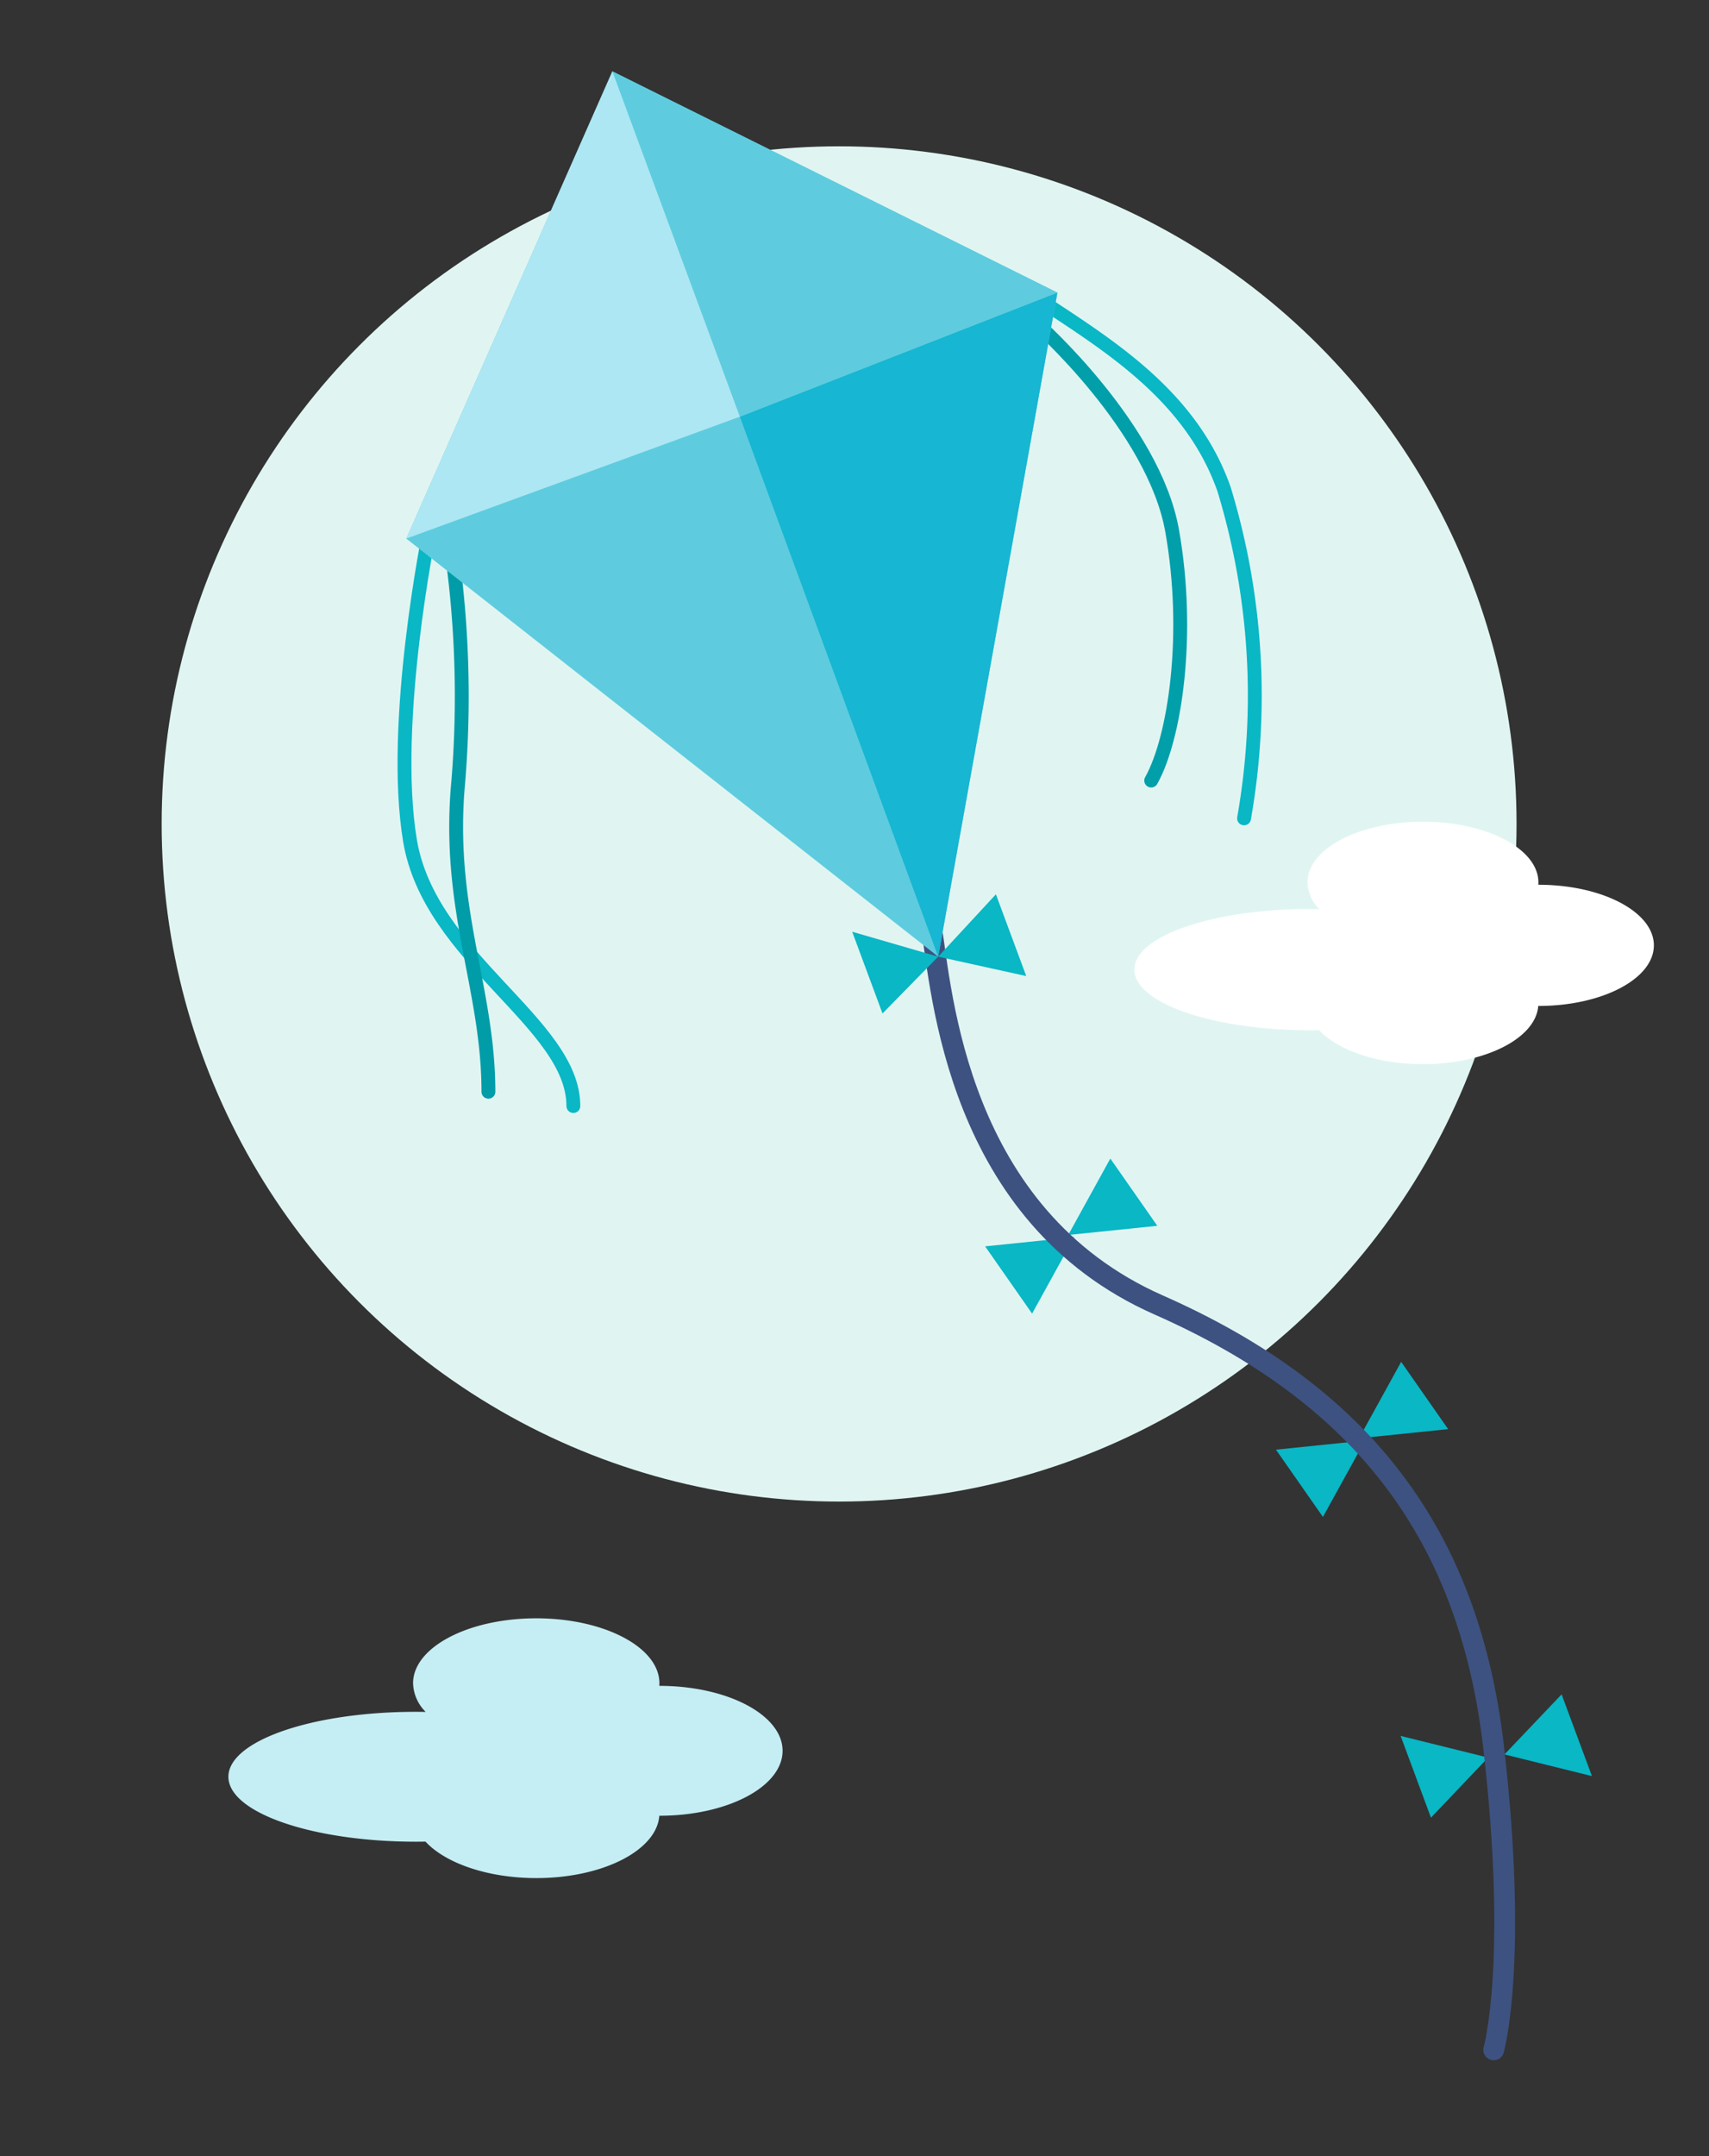
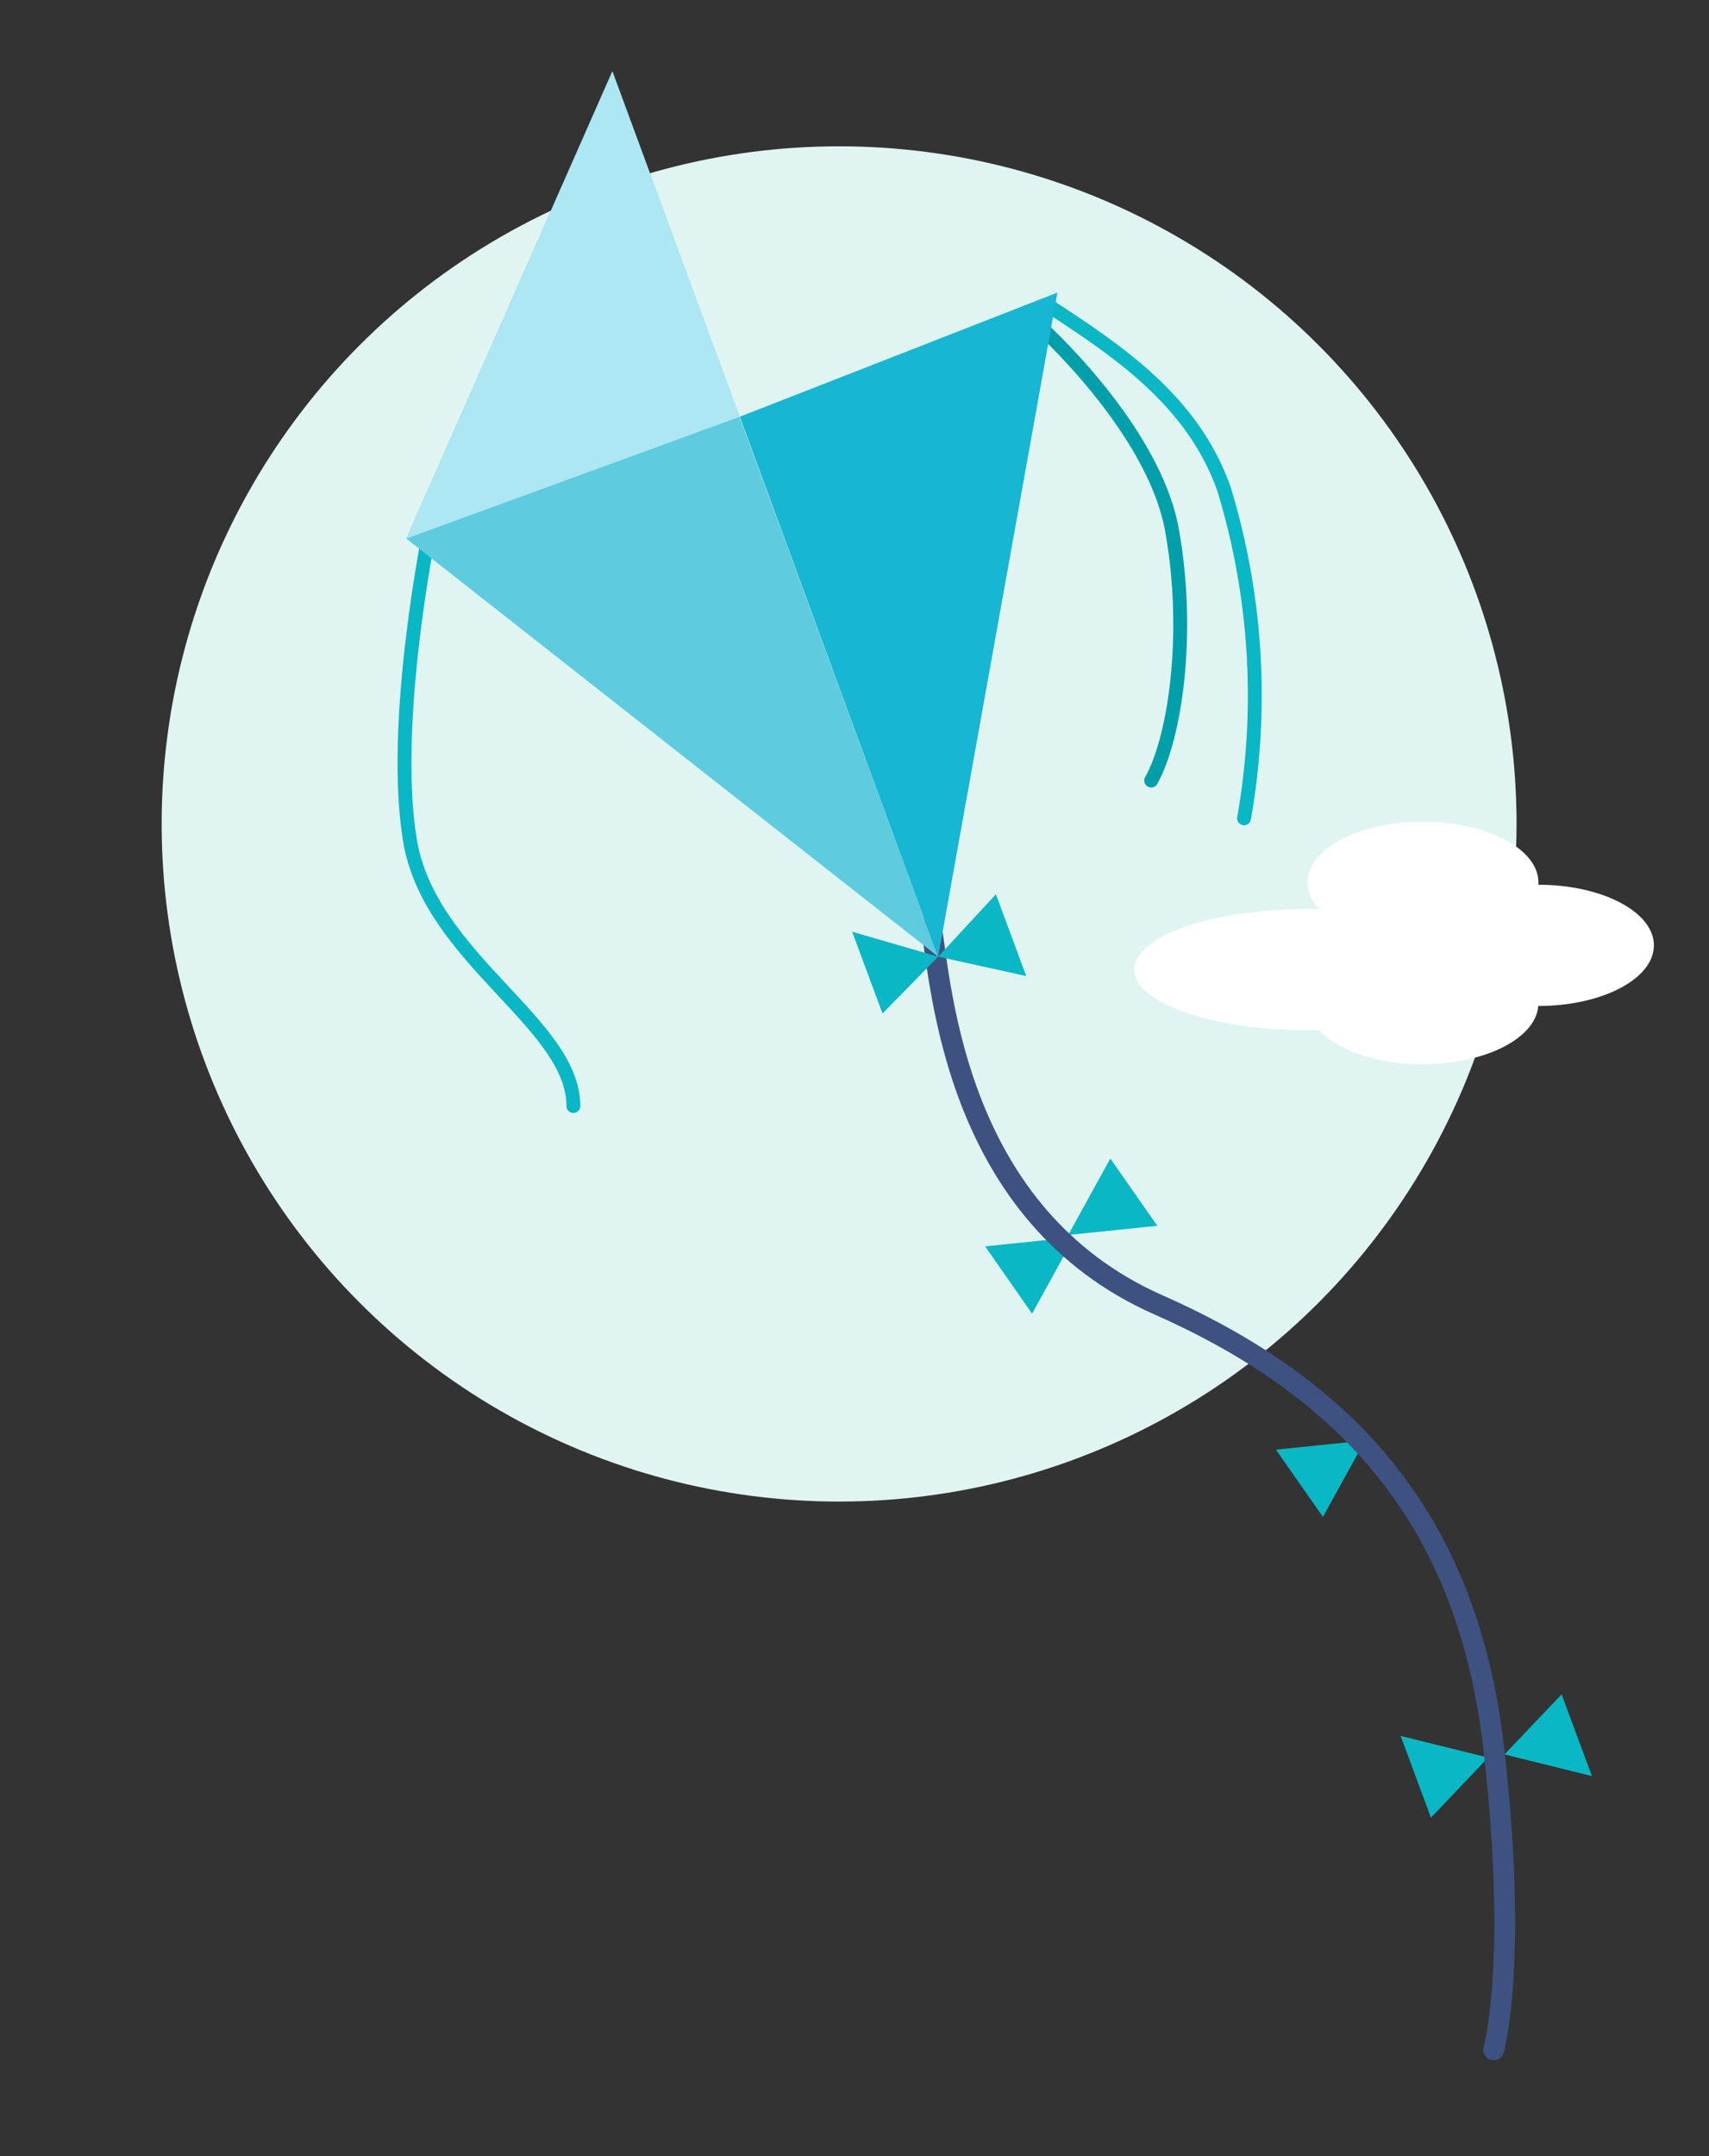
<svg xmlns="http://www.w3.org/2000/svg" width="111" height="140" viewBox="0 0 111 140">
  <rect x="0" y="0" width="111" height="140" fill="#333333" stroke="none" />
  <g id="Group_88" data-name="Group 88" transform="translate(6187.5 7043.5)">
    <g id="Group_85" data-name="Group 85" transform="translate(0 3)">
      <g id="Group_84" data-name="Group 84">
        <circle id="bg" cx="44" cy="44" r="44" transform="translate(-6177 -7037)" fill="#e0f5f2" />
-         <path id="cloud" d="M12.8,14.5q-.319.006-.642.006C5.445,14.5,0,12.617,0,10.288S5.445,6.072,12.16,6.072q.328,0,.653.006a2.73,2.73,0,0,1-.819-1.861c0-2.329,3.579-4.217,8-4.217s8,1.888,8,4.217c0,.056,0,.113-.006.169h.006c4.416,0,8,1.888,8,4.217s-3.579,4.217-8,4.217h-.006c-.168,2.251-3.68,4.048-7.989,4.048C16.831,16.866,14.1,15.9,12.8,14.5Z" transform="translate(-6172.665 -6941.42)" fill="#c5edf4" />
        <g id="kite" transform="translate(-6161.228 -7041.867)">
          <g id="tail" transform="translate(29.077 53.437)">
            <g id="_04" data-name="04" transform="translate(35.621 51.948)">
              <path id="Path" d="M0,3.9,3.711,0l1.97,5.308Z" transform="translate(6.746 0)" fill="#09b7c5" />
              <path id="Path-2" data-name="Path" d="M0,3.9,3.711,0l1.97,5.308Z" transform="translate(5.682 8.006) rotate(180)" fill="#09b7c5" />
            </g>
            <g id="_03" data-name="03" transform="translate(27.525 30.359)">
-               <path id="Path-3" data-name="Path" d="M0,4.962,2.735,0,5.786,4.367Z" transform="translate(5.397 0)" fill="#09b7c5" />
              <path id="Path-4" data-name="Path" d="M0,4.962,2.735,0,5.786,4.367Z" transform="translate(5.786 10.068) rotate(180)" fill="#09b7c5" />
            </g>
            <g id="_02" data-name="02" transform="translate(8.635 17.157)">
              <path id="Path-5" data-name="Path" d="M0,4.962,2.735,0,5.786,4.367Z" transform="translate(5.397 0)" fill="#09b7c5" />
              <path id="Path-6" data-name="Path" d="M0,4.962,2.735,0,5.786,4.367Z" transform="translate(5.786 10.068) rotate(180)" fill="#09b7c5" />
            </g>
            <path id="Path_9" data-name="Path 9" d="M0,0C.7,4.325,1.641,18.841,14.787,24.645s20.147,14.8,21.752,28.762,0,19.6,0,19.6" transform="translate(5.129 2.024)" fill="none" stroke="#3d5280" stroke-linecap="round" stroke-linejoin="round" stroke-miterlimit="10" stroke-width="1.35" />
            <g id="_01" data-name="01" transform="translate(0 0)">
              <path id="Path-7" data-name="Path" d="M0,4.048,3.749,0,5.72,5.308Z" transform="translate(5.586)" fill="#09b7c5" />
              <path id="Path-8" data-name="Path" d="M0,3.689,3.616,0l1.97,5.308Z" transform="translate(5.586 7.737) rotate(180)" fill="#09b7c5" />
            </g>
          </g>
          <g id="side" transform="translate(0 15.169)">
            <path id="Path_31" data-name="Path 31" d="M1.679,0S-.868,12.463.405,20.12s10.612,11.863,10.612,17.24" transform="translate(-0.049 14.655)" fill="none" stroke="#09b7c5" stroke-linecap="round" stroke-linejoin="round" stroke-miterlimit="10" stroke-width="0.9" />
-             <path id="Path_32" data-name="Path 32" d="M0,0A67.882,67.882,0,0,1,.547,15.817c-.763,8.248,1.96,13.353,1.96,20.1" transform="translate(2.943 15.169)" fill="none" stroke="#009ca8" stroke-linecap="round" stroke-linejoin="round" stroke-miterlimit="10" stroke-width="0.9" />
            <path id="Path_33" data-name="Path 33" d="M0,0C4.242,2.8,9.392,6.049,11.469,11.959a45.932,45.932,0,0,1,1.3,21.375" transform="translate(41.76 0)" fill="none" stroke="#09b7c5" stroke-linecap="round" stroke-linejoin="round" stroke-miterlimit="10" stroke-width="0.9" />
            <path id="Path_34" data-name="Path 34" d="M0,0S7.606,6.733,8.8,13.458s.193,13.45-1.358,16.226" transform="translate(41.057 1.197)" fill="none" stroke="#009faa" stroke-linecap="round" stroke-linejoin="round" stroke-miterlimit="10" stroke-width="0.9" />
          </g>
          <g id="body" transform="translate(0.116)">
-             <path id="Path_7" data-name="Path 7" d="M13.386,0,0,30.338,34.547,57.485l7.744-43.119Z" transform="translate(0 0)" fill="#5eccde" />
+             <path id="Path_7" data-name="Path 7" d="M13.386,0,0,30.338,34.547,57.485Z" transform="translate(0 0)" fill="#5eccde" />
            <path id="Path_7-2" data-name="Path 7" d="M0,8.059l12.881,35.06L20.624,0Z" transform="translate(21.666 14.366)" fill="#17b6d2" />
-             <path id="Path_7-3" data-name="Path 7" d="M0,0,8.28,22.424,28.9,14.366Z" transform="translate(13.386)" fill="#5eccde" />
            <path id="Path_7-4" data-name="Path 7" d="M13.386,0,0,30.338l21.666-7.914Z" transform="translate(0 0)" fill="#ade7f3" />
          </g>
        </g>
        <path id="cloud-2" data-name="cloud" d="M12,13.532q-.3.005-.6.005C5.1,13.538,0,11.776,0,9.6S5.1,5.667,11.4,5.667q.308,0,.612.006a2.542,2.542,0,0,1-.768-1.737C11.244,1.762,14.6,0,18.74,0s7.5,1.762,7.5,3.935c0,.053,0,.105-.006.157h.006c4.14,0,7.5,1.762,7.5,3.935s-3.356,3.935-7.5,3.935H26.23c-.157,2.1-3.45,3.778-7.49,3.778C15.779,15.742,13.22,14.841,12,13.532Z" transform="translate(-6113.821 -6993.143)" fill="#fff" />
      </g>
      <rect id="bg-2" data-name="bg" width="110" height="139" transform="translate(-6187 -7046)" fill="none" stroke="#979797" stroke-miterlimit="10" stroke-width="1" opacity="0" />
    </g>
  </g>
</svg>